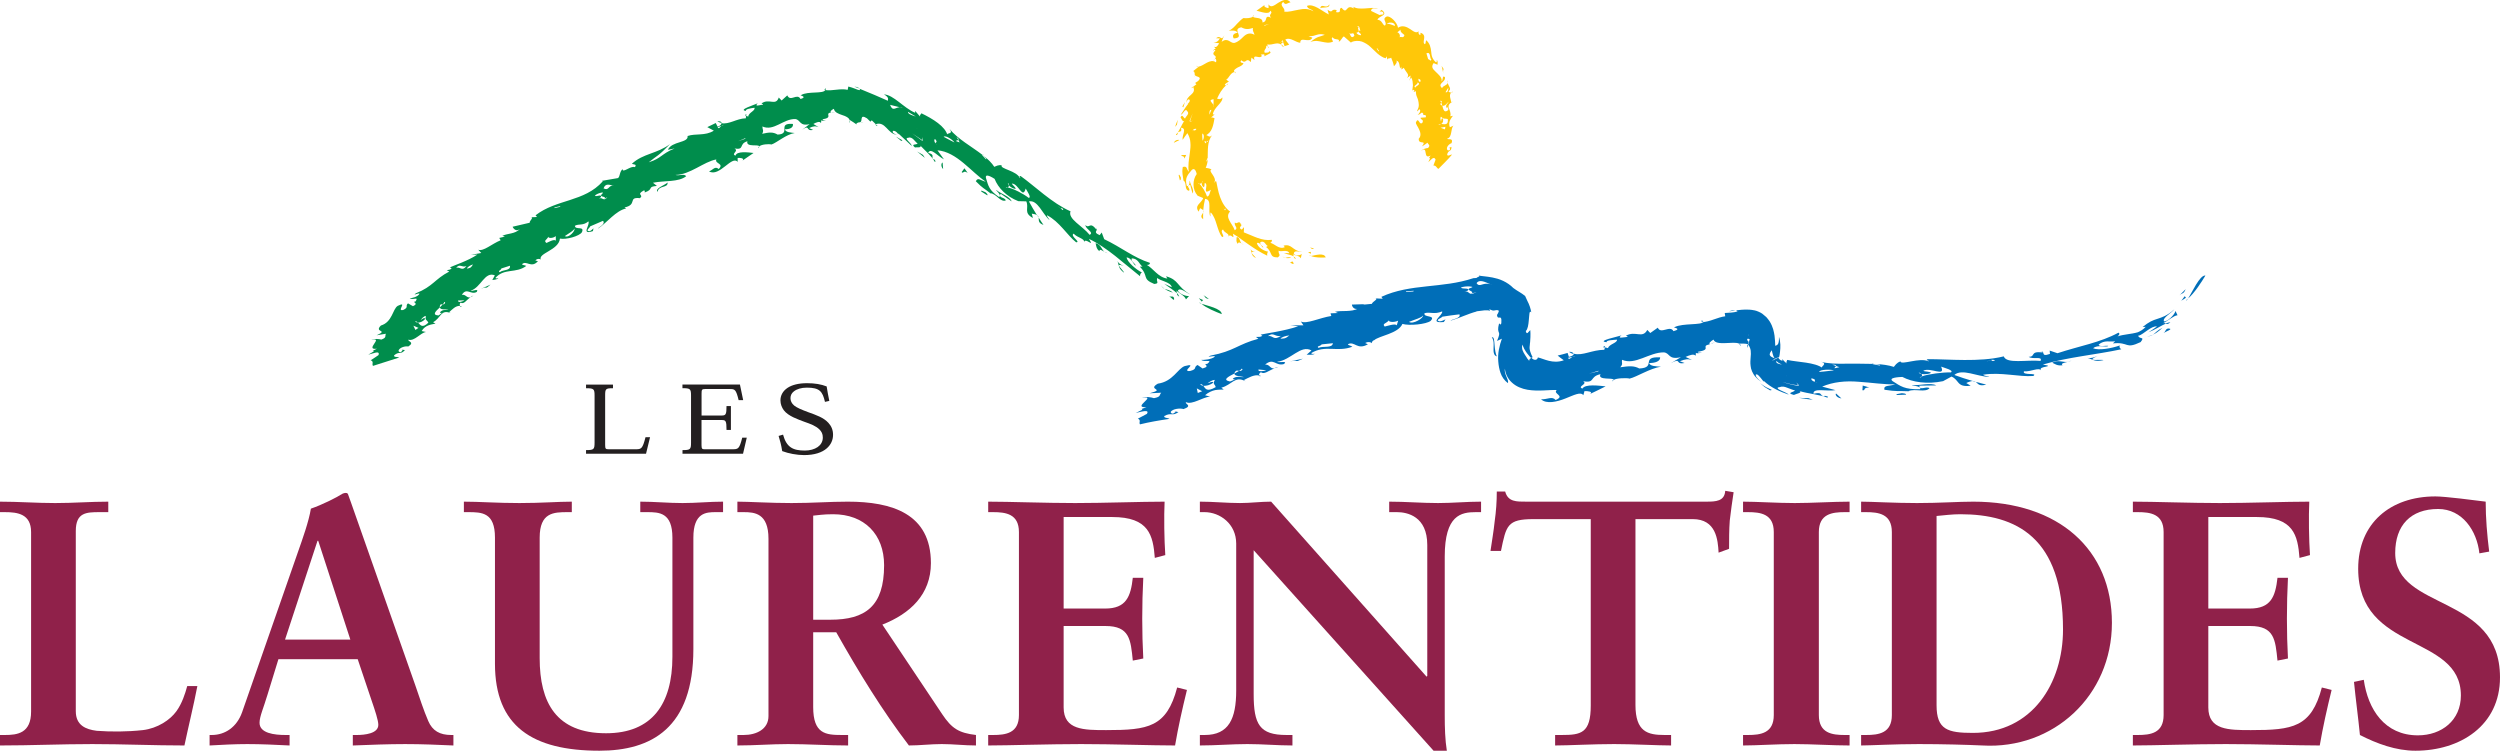
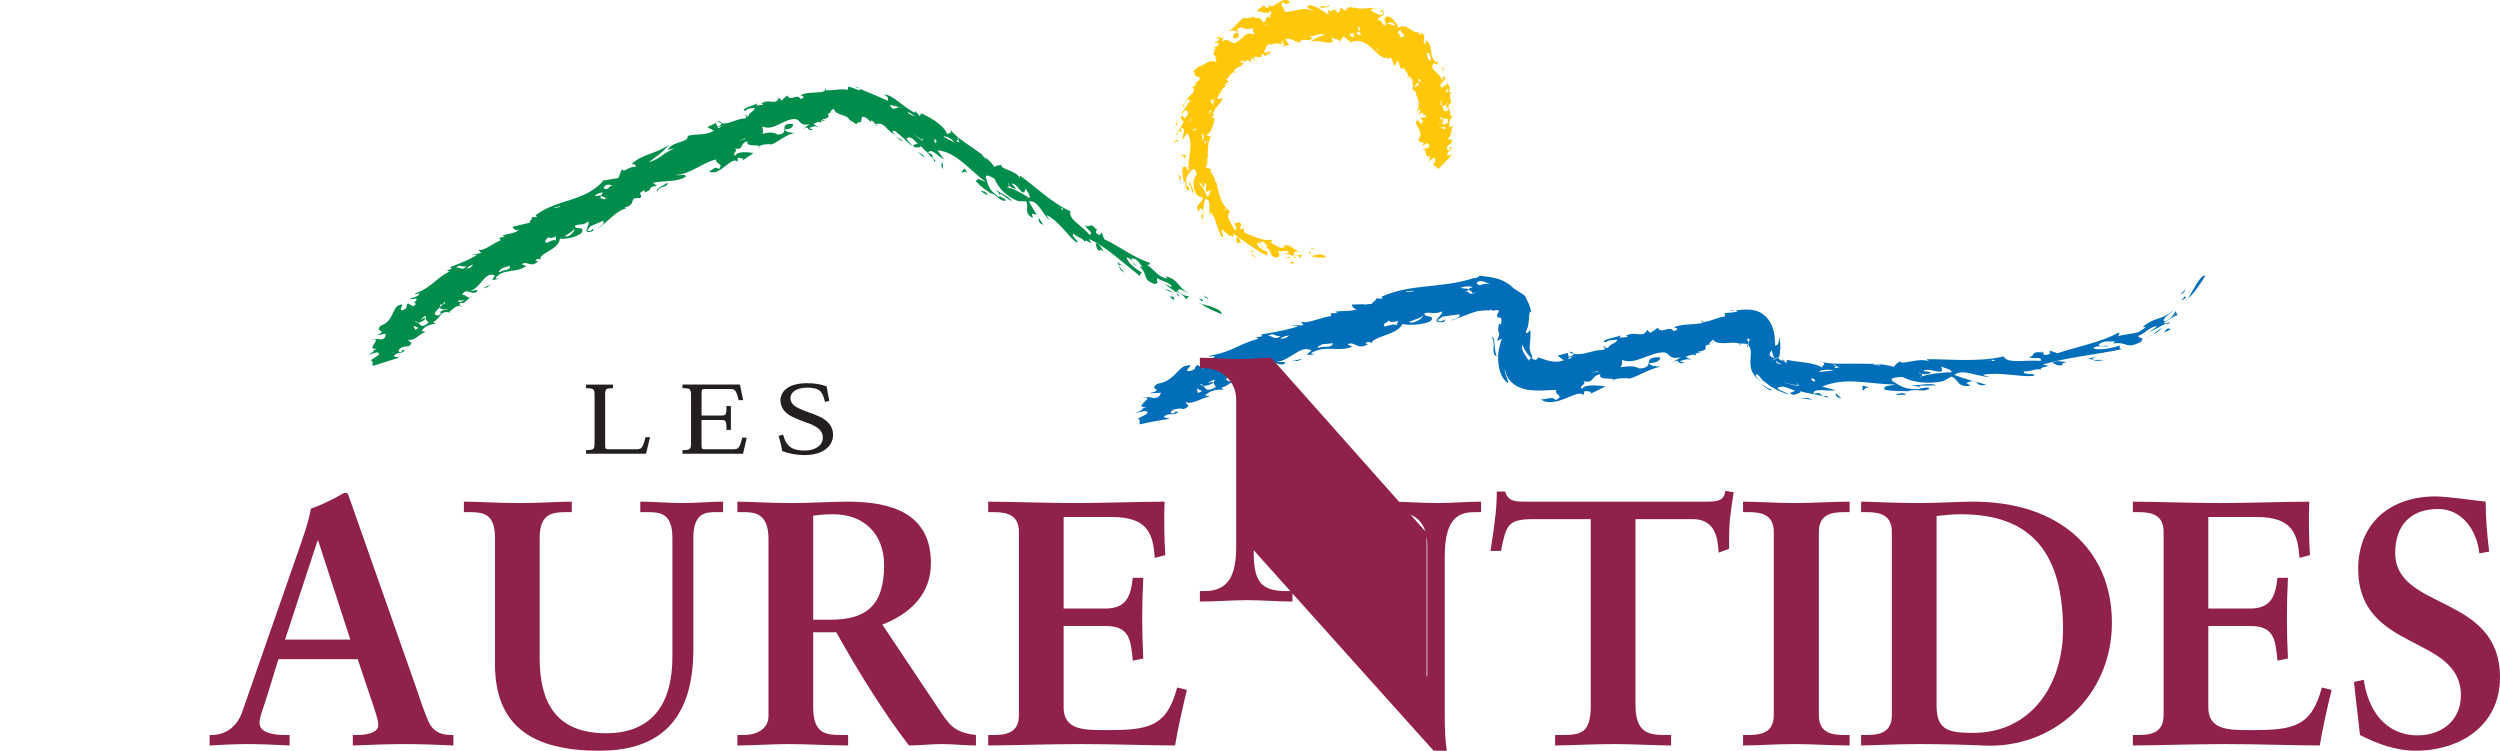
<svg xmlns="http://www.w3.org/2000/svg" id="Layer_2" viewBox="0 0 500.99 150.44">
  <defs>
    <style>
      .cls-1 {
        fill: #008d4c;
      }

      .cls-2 {
        fill: #231f20;
      }

      .cls-3 {
        fill: #90214a;
      }

      .cls-4 {
        fill: #ffc709;
      }

      .cls-5 {
        fill: #006eb8;
      }
    </style>
  </defs>
  <g id="Layer_1-2" data-name="Layer_1">
    <g>
      <g>
        <path class="cls-1" d="M240.46,60.64c.07.08.2.15.3.23-.34-.11-.48-.18-.3-.23Z" />
        <path class="cls-1" d="M244.83,62.95c-1.19-.45-3.07-1.22-4.08-2.08,1.08.38,4.09.96,4.08,2.08Z" />
        <path class="cls-1" d="M240.96,58.99l1.29.91c-.94-.1-.6-.49-1.29-.91Z" />
        <path class="cls-1" d="M241.08,60.12l-.24.32c-.21-.23-.41-.45-.61-.69.28.13.56.25.84.37Z" />
        <path class="cls-1" d="M170.25,24.05c.1.19.14.39.04.61l-.04-.61Z" />
        <path class="cls-1" d="M167.36,22.51c-.31,0-.53,0-.72.03.2-.08.39-.07.72-.03Z" />
        <path class="cls-1" d="M173,24.63c-.19-.05-.38-.1-.56-.13.18,0,.39.03.56.13Z" />
        <path class="cls-1" d="M208.14,43.6c.35.57.7,1.09.97,1.47-1.15-.39-.89-.98-.97-1.47Z" />
        <path class="cls-1" d="M149.56,22.87l-.02.35c-.22-.06-.35-.15.02-.35Z" />
        <path class="cls-1" d="M165.43,17.62c.05.17.04.31,0,.42-.07-.01-.15-.01-.22-.02l.23-.39Z" />
        <path class="cls-1" d="M175.46,24.92s.03-.01.04-.02l.38.37c-.27-.05-.4-.17-.43-.35Z" />
        <path class="cls-1" d="M144.62,24.65c-.28-.06-.58-.16-.88-.34.52-.08.86.09.88.34Z" />
        <path class="cls-1" d="M166.55,22.56s0,0,0-.01c.02,0,.07,0,.1,0-.03.01-.06,0-.09.02Z" />
        <path class="cls-1" d="M172.24,17.74c-.34-.12-.6-.23-1-.36.49,0,.8.18,1,.36Z" />
        <path class="cls-1" d="M208.14,43.6c-.1-.16-.2-.32-.3-.48.2.14.27.3.3.48Z" />
        <path class="cls-1" d="M236.32,59.44c-.46-.22-.47-.48-.46-.72.2.22.37.45.46.72Z" />
        <path class="cls-1" d="M74.71,70.3l-.19.09c.07-.06.13-.08.19-.09Z" />
        <path class="cls-1" d="M92.17,61.32c.11.01.24.03.35.09-.11.15-.26.08-.35-.09Z" />
        <path class="cls-1" d="M104.17,45.89c-.9,1.02-2.51.86-3.5,1.37l.52.15-1.14.27.28.47c-1.75.69-3.48,2.32-4.5,1.89l.62.66-2.06.36,1.28-.04c-1.84,1.25-5.1,2.32-5.51,2.56l.34.19c-.23.33-.59.28-.97.37l.5.28c-2.96,1.54-3.2,2.95-6.68,4.35-.82.61.57-.14.72.09-.29.61-1.6.94-1.95.89.64.52,1.88-.46,1.15.67-.92.09.85.33-.51.94l-1-.57c-.63.56.24.75-.94,1.32-1.51.37,1.03-1.88-1.13-.81-1.01.65-1.06,3.24-3.35,3.93-1.5,1.44,1.68.82-.87,1.96l1.87-.31c-.26.47.23.76-.92,1.17-.52-.14-1.41-.21-2.01.06,2.66-.62-1.48,2.1,1.13,1.77l-.83.41c.12-.02.19.05.17.14l-1.09.65c.84-.18,2.44-.96,2.06.08-.51.34-.98.68-1.57,1.04.73.24.17.78.47,1.12l5.24-1.67c-.34-.19-1.09,0-1.02-.43,1.06-.93,1.28-.04,2.18-1.07l-.71-.1c.17.09.36.05.14.24-.26.47-.59.28-.73.04.12-.71,1.44-1.03,1.96-.89,1.42-.89-.2-1.04.04-1.37,1.21.38,2.41-1.4,3.52-1.54l-.87-.19c.74-1.26,2.02-1.31,2.77-1.49l-.49-.28c1.58-.8,1.51-2.67,3.55-1.82l-.32-.19c.55-.49,1.32-1.36,2.18-1.25-.09-.19-.11-.47.11-.67.68.39,1.07-.42,1.94-1.06-.7.2-.94-.67-1.69-.49.98-1.6,1.8.1,2.99-.59.5-.8-.89-.06-1.22-.25,2.09-.64,2.81-3.93,4.85-3.07l-.52.94c.92-.09,1.32-.32,1.15-.41-.21.18-.37.09-.54,0,1.79-2.05,4.12-.85,6.2-2.42-.33-.19-.7-.11-.85-.34.87-.88,1.84.91,3.19-.61l-.52-.15c.45-.51,1.13-.26,1.11-.12-.68-1.33,3.59-1.91,3.82-4.26,1.22.26,3.89-.48,4.4-1.27.61-1.35-1.39-.36-1.4-1.3.81-.45,1.63.04,2.7-.88.41.72-1.59,2.78.91,1.95l.11-.56c-.21.18-.45.5-.83.59-.89-.07.13-.7.17-.98l2.57-1.11c.6.68-.96,1.29-1.01,1.57,1.84-1.22,3.57-3.61,5.65-4.05l-.33-.2c2.66-.56.59-2.14,3.09-1.86.86-.71-.79-.64.65-1.48.41-.22.32.2.3.34,1.95-.67.41-1.16,2.45-1.31l-.79-.64c2.29-.47,5.12-.08,6.66-1.31-.43-.59-1.47,0-2.14-.26,2.92-.03,5.7-2.68,8.18-3.1-.38.87,1.65.78.48,1.92-.77-.67-1.15.2-1.94.47,2.08,1.23,4.6-3.32,5.73-1.89v-.8c.39-.06,1.47.04.98.52l2.21-1.52c-1.07-.12-3.38-.43-3.61.54-1.01-.37.77-.92-.21-1.43,2.12.33.78-.92,2.58-1.46-.33,1.29,2.25.53,2.38,1.03.47-.42,1.88-.51,2.49-.39,1-.33,2.92-2.03,4.62-2.29-.71-.08-1.81-.11-1.99-.75.92.03,1.76-.29,1.63-1.07-3.29-.23-.24,1.99-3.06,2.14-.95-.56-1.72-.47-3.1-.16.38-.71.04-.8.04-1.47,2.3,1.03,4.19-1.57,6.62-1.49,1.07.19.81,1.5,2.84,1.02l-1.49,1.13c1.66-1.14.62.36,2.19.03l-.79-.37c.88-.43,1.26-.43,1.9-.18l-1.06-.64c.47-.28,1.36-.67,1.53-.15.07-.26.06-.44.01-.59.15.12.41.14.98-.04-.37-.01-.6.11-.68-.15,2.3-.38.27-1.12,1.71-1.38-.27-.16.08-.52.57-.73.12.72.9.99,1.65,1.25.79.24,1.38.56,1.48.98v-.02c.51.33.96.58,1.47.97-.3-.22.16-.49.72-.49l-.09-.02c.63-.03-.2-1.77,1.4-.76l.75.74c-.14-.11.1-.26.22-.33l.78.76c1.99-.64,2.34,1.92,4.27,2.16-.53-.14-1.21-.6-.7-.84.4.02.81.4.96.73v-.19c.9.83,1.79,1.65,2.68,2.5,0-.57-1.73-1.58-.68-1.63.79-.32,1.34.8,1.87,1.16-.27.29-1.46.02-.53.78.22-.09,1.41.14,1.08-.37.87.95,2.27,2.08,2.86,3.23.39.04,0-.38-.13-.52l-.13.05c-.52-.56.42-.91-1.04-1.32.54-1.15,1.98.77,3.16,1.3l-1.3-1.8c3.88.3,6.83,4.42,9.69,6.29-1.06-.21-1.56-.98-2-.09,1.53,1.56,1.42,1.21,3.09,2.54l-.12-.14c1.2.17,1.93,1.81,3.02,1.46-.11-.72-1.59-.42-1.01-1.36l2.2,1.54c-.35-1.01-2.2-1.54-2.98-2.22-.65-.35,1.16.93.47,1.35-2.08-1.39-2.17-2.3-2.64-3.83-.22-1.05,1.34-.07,1.73.18.72,1.83,2.38,3.54,4.75,4.47l1.6.04c.61,1.31-.64,2.28,1.33,3.33l-.23-.87c.54.07.85.17,1.04.31-.56-.9-1.14-1.89-1.61-2.76,1.75-.38,2.7,2.51,4.12,3.73,0-.19-.51-.58-.5-.96,2.49,1.25,4.12,4.1,5.84,5.42,1.06.01-1.31-1.27-.49-1.73.78.87,2.24.94,2.09,1.75.16-1.19,2.24,1.3.96-.71,3.68,1.74,6.97,4.91,10.25,7.49-.01-.39.12-.63.38-.73-1.22-.66-2.82-1.98-3.09-3.02,1.06-.03,1.47,1.73,1.86,1.58-.26-.47-1.06-.92-.8-1.41,1.33.06,1.46,1.16,2.14,1.65l-.53.02c1.89,1.92.3,2.4,2.88,3.46,1.21-.1.26-.49.64-1.22.42.61,2.69.79,2.88,1.88l-1.51-.71c.93.74,1.9,1.27,2.51,1.88,0-.2.03-.39-.16-.56.71.65,1.81,1.13,2,1.83l.62-.69c-.67.12-2.19-.57-2.22-1.13.49-.63,1.76.56,2.46.82-2.8-1.64-2.19-2.89-4.86-3.64l.28.46c-1.82-.21-2.82-2.02-4.12-2.74.45.05.69-.19.59-.42-3.2-1.01-5.72-3.12-9.13-4.73l-.5-1.34-.41.53c-1.71-.72.16-1-.88-1.58.39.24.26.29.25.48-1.41-1.77-1.34-.11-2.24-.92.1.91,1.82,1.44.86,1.96-1.41-1.77-4.43-3.2-3.83-4.72-3.68-1.6-7.26-5.13-9.99-7.06-.54-.02.12.34-.15.43-.6-1.5-4.08-1.88-3.65-2.58-.66-.16-1.22.21-1.49.3-.5-.79-1.25-1.51-2.11-2.19l.55.62-.13.05-.78-.88.07-.02c-2.15-1.66-4.9-3.14-6.57-5.18.94,1.2-.82.67-.41,1.3-.39-1.78-2.98-3.35-5.22-4.43-.13.25-.4.35-.25.68l-1.01-1.16v.38c-2.34-1-4.29-3.58-6.25-3.69.96.57.85.83.78,1.28-1.75-.79-3.38-1.48-5.74-2.44.11.11.19.22.16.31-.34-.01-.68-.14-1.02-.3-.39-.15-.93-.33-1.32-.42l-.13.66c-1.49-.34-3.02.26-4.5.05-.38.8-3.45.18-4.82.99-.61.03,1.46.32-.12.8-.69-1.28-2.02.67-2.66-.73l-1.14,1.03-.57-.6c-.6,1.79-1.96.07-3.46,1.19.15.12.35.09.31.23-.6.07-1.86.51-1.07-.26-.88.38-3.99,1.35-2.33,1.52-.27-.36,1.09-.56,1.69-.63.19.63-1.22.97-1.25,1.77-.07-.05-.29-.08-.46-.12l-.02.46c-1.92.06-3.33,1.28-4.9.98.02.22-.19.49-.76.71l-.38-.74-1.69.82,1.31.71c-1.75,1.1-3.65.51-5.26,1.07.22,1.43-3.19,1-3.94,2.76l1.34-.26c-2.63,1.04-2.64,1.99-5.19,2.77,1.77-1.43,1.9-1.19,4.28-3.66-2.65,1.98-5.37,1.86-7.65,3.95.33.2,1.09.04.6.68-.85-.36-2.47,1.32-2.47.38-.68.68-.46,1.44-.91,1.81l-3.21.55.16.1c-3.72,4.17-9.25,3.53-13.48,6.81l.3.34-1.47.07c1.11-.12-.12.7,0,1.08l-3.42.8c.12.37.73,1.05,1.37.49ZM143.81,25.5l.76-.29c.13-.11.28-.19.48-.18l-.48.18c-.33.28-.46.72-.76.29ZM212.98,42.1l-1.03-.79c.26.1.89.83.78.3.13.15.52.4.25.49ZM145.28,30.86l.7.15.16-.69-.86.54ZM136.02,35.46l1.13-.22.03-.14-1.15.22-.02.14ZM122.83,37.17c.08,0,.15-.01.24,0-.07.01-.16.02-.24,0-.96.06-.8,1.1-1.88.58.38-1.14,1.28-.65,1.88-.58ZM142.63,27.3c-.26-.49-1.47-.01-1.99-.19-.45.35.45.46.77.66-.22.17-.42.21-.81.28.7.95.74-.8,2.03-.76ZM166.14,18.31l-.3.12,1.22.21-.92-.32ZM172.05,18.77c.25.41.77.68,1.33.95.58.24,1.2.46,1.67.73.47-.47-.3-1.55-1.66-1.86-1.43-.95-.82.76-1.34.18ZM131.4,33.96c.77-.15,2.28.49,3.28-.78l-1.14.22.21-.18-.48-.31c.88,1.03-1.26.79-1.87,1.04ZM182,23.19c.73.88,2.12,2.25,1.72,2.6.52-.79-.6-1.9-1.02-2.11-.27-.08-.42-.22-.7-.49ZM181.79,24.26c-.55-.16-.64.47-1.37-.39.38-.36.57-1.63-.98-1.95.67,1.3.56,1.74,1.7,2.81l.65-.47ZM180.93,21.66l-.62-.17c-.85.02-1.44.93-1.94-.48l1.94.48c.19,0,.4.04.62.17ZM192.04,28.05l-.36-.6c.5.35.49.5.36.6l.29.5c-1.32-.42-.56-.33-.29-.5ZM181.96,22.41l1.56.94c-.57-.17-1.66-.5-1.56-.94ZM191.26,28.55c-.66-.35-2.41-1.24-2.14-1.15.4-.34,1.88.67,2.14,1.15ZM223.28,49.67l-.81.29.93.62-.12-.9ZM213.02,44.35l-.52-.39-.41.13.93.26ZM201.98,37.58c.13-.09.2-.26.2-.44-.13-.15-.21-.31-.2-.47.14.09.21.28.2.47.32.39.96.71,1.35.72.01-.38-.64-.73-.76-1.07,1.35-.05,2.14,3.26,2.78.99.24.48,1.25,1.85.58,1.87-.98-.8-3.12-1.89-4.15-2.07-.11.07-.25.09-.44-.01.1-.03.26-.02.44.01ZM188.03,29.32c-.36-.28-.5-.44-.54-.55-.25-.35-.38-.71-.12-.92.68.72.02.63.12.92.15.21.33.41.54.55ZM187.61,30.23l-1.45-1.93.4.8-1.07-1.12c-.13.62.79,1.97,2.12,2.25ZM184.83,28.09v-.62s.14.71.14.71l-.14-.09v.14s-2.02-1.5-2.02-1.5l2.02,1.36ZM161.2,22.56c-.28,2.05,2.51.54,3.21,1.3-.08-.62.56-1.84-1.76-1.1,1.84-1.22,1.58.77,2.37-1.06-.95.36-2.25.27-2.44.27.37-.15.76-.28,1.14-.41-1-.91-1.61,1.09-2.51,1ZM149.34,27.82l-1.42.48,1.45-.62-.03.13ZM115.09,45.8c.31.33-1.08,2-1.9,1.51.83-.6,1.83-1.09,1.9-1.51ZM100.47,53.8l1.72-.55c.19,1.04-1.39.74-2.03,1.3-.49-.29.23-.33.31-.75ZM90.48,59.47l-.57.14,1,.56-.44-.7ZM93.08,60.18c-.22.19-1.37.61-1.28.04l1.28-.04ZM82.85,65.27l1.01.43-.61.42-.41-.85ZM83.17,64.38c.24-.02.42.1.59.27.46,0,1.06-.24,1.48-.78-.31-.33-.56.14-.94.23.21-.19.47-.66,1.03-.8-.16.99.24.75.51,1.36-1.26,1.21-1.62.44-2.08-.02-.26,0-.48-.09-.59-.27ZM88.74,60.99c.15-.18.28-.35.3-.49l.17.09c-.06.36-.26.4-.47.4-.17.2-.38.4-.6.61.12.58,1.31.33,1.73.45-.56.14-1.24-.1-1.71.56.17.1.14.24.54,0l-.82.61c-1.39-.1-.55-.86.26-1.62-.03-.12-.02-.28.08-.5.11-.16.32-.12.52-.11ZM82.11,64.23c-.17-.09-.12-.38-.48-.42l-.56.14c-.48.66.45.57,1.04.29ZM109.91,47.38c-.24.33.82.49,1.46-.07l.02.94c-.28-.47-1.7.39-1.89.44-.63-.53.09-.56.41-1.31ZM147.05,28.84c-.54-.05-2.18,1.42-2.91.61-.15,1.36,2,.06,2.91-.61ZM146.79,27.68c.21-.06.37-.13.51-.19.69-.07.97.72,1.8-.17-.35-.08-.65.37-.99.28-.16-.5-.27-.34-.81-.11-.15.02-.31.06-.51.19ZM127.02,37.54l-1.04-.32-1.03.62,2.07-.3ZM114.97,42.45c.3.34-.91,1.01-1.27.96.36.46,1.13-.05,1.81-.34.11,0,.26-.05.46-.17-.15.03-.3.09-.46.17-.31.01-.28-.34-.38-.52l.24-.32-.97.35.57-.12ZM94.8,52.99c-.5.8-.66.71-1.22.84.04-.28.66-.7,1.22-.84ZM120.77,38.74c-1.09.91,1,.46.33,1.14l.61-.4c-.75,1.1-1.05-.18-1.71.37l.44-.37c.12-.7-.93.07-1.23-.27.46-.51,1.99-.84,1.55-.48ZM93.48,53.32c-.92,1.17-1.28.04-2.06.37.7-.98,1.08,0,2.06-.37ZM111.1,41.71l.03-.14,1.14-.26-.03.14-1.14.26Z" />
        <path class="cls-1" d="M94.87,59.21c-.26.23-.46.33-.64.38.19-.14.4-.28.64-.38Z" />
        <path class="cls-1" d="M151.98,29.7c-.03-.15.04-.27.17-.38.02.09-.02.2-.17.38Z" />
        <path class="cls-1" d="M154.55,28.98s.06-.03.09-.04c.03,0,.07,0,.1.01l-.19.02Z" />
        <path class="cls-1" d="M235.26,59.72c.2.89-.56-.14-.97-.36.41.21.8-.15.97.36Z" />
        <path class="cls-1" d="M232.56,56.98c.14.32.42.62.82.9-.28-.12-.54-.34-.82-.9Z" />
        <path class="cls-1" d="M235.05,58.64c-.7-.2-1.26-.46-1.67-.75.43.19.91.13,1.67.75Z" />
        <path class="cls-1" d="M223.92,52.29c.27.67,1.34,1.03,1.34,1.03-2.28-.87,0,.96.01,1.34-1.22-.89-.95-1.37-1.35-2.37Z" />
        <path class="cls-1" d="M221.32,50.45c.21.12.42.23.61.28-.26-.03-.45-.14-.61-.28Z" />
        <path class="cls-1" d="M220.33,50.35c-.66-.52-.65-1.1-.77-1.62,1.04.23,1.17,1.23,1.75,1.73-.51-.3-.97-.65-.99-.11Z" />
        <path class="cls-1" d="M197.48,38.52c.13.15.52.39.38.63l-1.17-.74c-.38-.44.53,0,.79.11Z" />
        <path class="cls-1" d="M193.9,34.64c-.91-.63-.81.28-1.19-.16l.56-.76.64.92Z" />
        <path class="cls-1" d="M196.97,30.96l.22.25c-.1-.07-.19-.15-.29-.23l.07-.03Z" />
        <path class="cls-1" d="M188.9,32.6l.1,1.29c-.65-.71-.22-1.42-.1-1.29Z" />
        <polygon class="cls-1" points="184.96 31.04 185.34 31.64 183.78 30.36 184.96 31.04" />
        <polygon class="cls-1" points="180.86 28.13 180.6 28.24 179.53 27.37 180.86 28.13" />
        <path class="cls-1" d="M131.76,38.45c-.6-.69,1.55-1.38,2.02-1.88.11,1.19-1.75.48-2.02,1.88Z" />
        <path class="cls-1" d="M96.35,57.9l1.95-.87c-1.26,1.11-.4.23-1.95.87Z" />
      </g>
      <g>
        <path class="cls-5" d="M438.13,60.13c.11-.07.24-.21.35-.31-.24.38-.38.53-.35.31Z" />
        <path class="cls-5" d="M441.96,55.21c-.82,1.38-2.22,3.54-3.48,4.61.8-1.2,2.34-4.74,3.48-4.61Z" />
        <path class="cls-5" d="M436.6,59.31c.47-.43.93-.89,1.39-1.36-.42,1.08-.7.64-1.39,1.36Z" />
        <path class="cls-5" d="M437.81,59.35l.25.32-.94.6c.23-.31.47-.6.69-.91Z" />
        <path class="cls-5" d="M348.48,68.84c.22.11.37.26.35.51l-.35-.51Z" />
        <path class="cls-5" d="M343.73,68.64c-.4.09-.69.17-.94.24.27-.13.51-.18.94-.24Z" />
        <path class="cls-5" d="M349.56,67.91s.04.09.08.12c.02.01,0,0,.05.03.05.04.1.07.15.1.11.06.23.11.35.14-.11-.03-.22-.09-.33-.15-.05-.03-.1-.07-.15-.11-.05-.04-.03-.02-.05-.04-.04-.03-.07-.06-.1-.09Z" />
        <path class="cls-5" d="M395.93,76.53c.79.22,1.54.41,2.11.54-1.47.42-1.65-.2-2.11-.54Z" />
        <path class="cls-5" d="M321.67,69.32l-.13.36c-.27-.06-.43-.16.13-.36Z" />
        <path class="cls-5" d="M340.95,64.16c.07.16.09.3.06.41h-.04s.37-.1.37-.1c-.07,0-.14,0-.21-.01l.16-.22-.39.11.05-.18Z" />
        <path class="cls-5" d="M350.26,69.04s.02.03.04.04l-.17.64c-.07-.35-.03-.55.13-.68Z" />
        <path class="cls-5" d="M315.31,70.94c-.31-.09-.62-.22-.91-.44.59-.03.94.18.91.44Z" />
        <path class="cls-5" d="M342.66,68.93s0,0-.01,0c.03,0,.09-.02.13-.03-.05.02-.08.03-.12.04Z" />
        <path class="cls-5" d="M347.73,62.23c-.42.06-.8.11-1.24.17.46-.21.92-.24,1.24-.17Z" />
        <path class="cls-5" d="M395.93,76.53c-.22-.06-.44-.13-.67-.19.31-.01.5.07.67.19Z" />
        <path class="cls-5" d="M434.94,64.59c-.51.43-.76.37-1,.26.34-.14.67-.25,1-.26Z" />
        <path class="cls-5" d="M228.69,81.93l-.23.09c.09-.06.17-.08.23-.09Z" />
        <path class="cls-5" d="M252.28,75.2c.13.03.27.07.38.14-.18.14-.33.03-.38-.14Z" />
        <path class="cls-5" d="M272.26,61.78c-1.48.84-3.34.37-4.73.7l.57.25-1.47.06.16.53c-2.36.36-5.03,1.71-6.1,1.1l.51.77-2.6.02,1.55.18c-2.66.94-6.95,1.5-7.52,1.67l.34.24c-.39.29-.8.19-1.29.22l.49.37c-4.11,1.09-4.83,2.47-9.56,3.37-1.25.5.76-.07.86.19-.58.58-2.33.72-2.74.66.6.57,2.49-.23,1.19.81-1.16,0,.92.42-.93.92l-1-.7c-.91.48.05.8-1.52,1.21-1.9.15,1.82-1.75-1.06-.99-1.41.51-2.37,3.11-5.38,3.52-2.28,1.31,1.76,1.02-1.67,1.93.78-.05,1.57-.09,2.35-.11-.46.45.04.8-1.46,1.09-.58-.2-1.63-.35-2.42-.09,1.68-.24,1.09.28.51.84-.58.56-1.14,1.14.41,1.06-.35.12-.69.24-1.03.37.14-.02.21.06.17.16-.44.2-.87.41-1.3.63.88-.18,2.9-.85,2.24.18-.62.31-1.22.63-1.81.96.71.28.14.78.43,1.14,1.87-.46,3.85-.8,5.91-1.1-.33-.24-1.24-.16-1.03-.58,1.48-.79,1.46.14,2.83-.77l-.8-.2c.17.12.4.1.09.26-.45.44-.77.2-.86-.07.35-.7,2.01-.82,2.58-.6,1.99-.69.12-1.08.51-1.38,1.31.57,3.39-1.07,4.83-1.11l-1.02-.29c.34-.3.69-.53,1.04-.69.34-.16.66-.27.99-.34.65-.11,1.25-.08,1.71-.11l-.48-.37c2.11-.54,2.72-2.47,4.84-1.28l-.32-.25c.83-.41,2.05-1.16,3.04-.91-.04-.2.04-.49.37-.66.67.5,1.43-.26,2.69-.76-.91.08-.88-.83-1.85-.77,1.74-1.46,2.11.39,3.78-.11.88-.73-1.04-.21-1.37-.45,2.72-.3,4.76-3.5,6.88-2.27l-.96.85c1.13.07,1.69-.09,1.52-.21-.32.15-.47.02-.63-.1,2.87-1.75,5.21-.12,8.26-1.29-.32-.26-.79-.24-.89-.5,1.36-.71,1.84,1.27,4.01.01l-.55-.25c.73-.42,1.44-.03,1.36.1-.05-.24.05-.44.28-.61l.16-.05c1.02-.92,4.82-1.31,5.67-3.27,1.38.41,4.77.07,5.64-.6,1.2-1.24-1.52-.61-1.21-1.55,1.13-.32,1.93.32,3.54-.36.2.8-2.88,2.43.33,2.13l.33-.54c-.31.13-.71.4-1.19.41-1.02-.26.4-.67.56-.94,1.14-.18,2.28-.34,3.42-.47.4.81-1.63,1-1.78,1.28,1.66-.48,3.49-1.4,5.3-1.87h-.23c.7-.06,1.24-.17,1.71-.21.47-.04.87-.02,1.13.11-.03-.12-.09-.22-.15-.34.46.16.6.26.74.27.14.02.27-.02.42-.04.31-.06.65-.14.84.21l-.08-.18c.02.13-.06.43-.38.91.09.6.32.53.54.5.21-.02.42.03.34,1.07-.07.58-.36.2-.45.08-.32,1.23-.16,1.56-.05,1.83.12.29.14.49-.36,1.71.32-.17.64-.31.97-.45-.48,1.34-.88,2.97-.72,4.6.06.8.21,1.57.44,2.24.26.79.8,1.56,1.47,2.05.18-.34-.1-.81-.31-1.36-.24-.53-.38-1.16-.27-1.52.06.89.53,2,1.4,2.78.86.81,2.02,1.25,3.12,1.44,2.22.37,4.23-.01,5.87.06-.89.78,1.83,1.13-.23,2-.71-.84-1.63-.08-2.92-.15,1.07,1.01,3.22.51,4.88-.16,1.69-.66,3.07-1.42,3.59-.65l.24-.83c.5-.04,1.85.1,1.1.58,1.08-.5,2.12-1.02,3.13-1.53-1.28-.13-4.11-.52-4.65.45-1.17-.44,1.21-.9.12-1.48,2.55.44,1.19-.91,3.5-1.41-.66,1.32,2.65.6,2.66,1.15.16-.1.37-.17.63-.22.28-.06.6-.09.92-.11.64-.04,1.27-.02,1.65.06,1.36-.31,4.1-2.07,6.26-2.38-.88-.06-2.25-.08-2.36-.74,1.14.03,2.24-.33,2.2-1.13-4.04-.2-.62,2.06-4.18,2.23-1.08-.58-2.04-.5-3.82-.24.63-.71.23-.82.37-1.5,2.62,1.16,5.42-1.52,8.39-1.49,1.3.17.79,1.53,3.4.97l-2.02,1.2c2.25-1.22.73.35,2.75-.04l-.95-.35c1.17-.47,1.65-.49,2.43-.25l-1.27-.62c.62-.3,1.8-.73,1.96-.2.11-.26.12-.45.08-.61.17.11.5.13,1.26-.08-.47,0-.78.14-.86-.13,2.87-.47.64-1.09,2.13-1.44l.08-.02.05-.02c.05-.02.12-.04.2-.07-.38-.09.1-.55.69-.9.49,1.37,4.09.23,5.15.82l-.02-.02c.4-.01.77,0,1.12.01.33.03.66.08.75.18,0-.04-.04-.08-.06-.13-.02-.05.02-.13.03-.19.01-.06.04-.13.07-.2.05-.04-.02-.06-.06-.09-.05-.03-.04-.06-.13-.11.07.02.05.02.08.03,0-.04-.13-.11-.17-.18-.04-.07-.02-.14.02-.21.08-.13.22-.28.28-.43.06-.16.05-.27-.04-.4-.07-.1-.02-.07.01-.05.05.01.03.08.04.16-.07.19-.13.41-.22.72.02-.15.27-.06.4,0-.08.34-.18.72-.29,1.13.6.75.57,1.58.48,2.55-.03.5-.1,1.03,0,1.7.05.63.36,1.49,1.02,2.23l-.2-.23c.39.44.86.95,1.42,1.19-.53-.26-1.1-.95-1.28-1.3l.19.21c-.21-.35-.18-.52.18-.38.04.03.07.06.11.09l-.16-.18c.53.41,1.06,1.17,1.37,1.56l-.05-.23c1.54,1.45,3.33,2.19,5.01,2.77-.17-.25-.99-.56-1.58-.84-.59-.29-.95-.59-.22-.65.47-.21.98-.11,1.53.12.53.17,1.09.46,1.53.52-.13.39-1.9.48-.2.92.24-.17,1.85-.44,1.12-.78,1.66.52,4.07.71,5.56,1.31.46-.19-.28-.32-.52-.36l-.11.12c-1-.18-.18-.97-2.12-.53-.17-1.25,2.78-.41,4.41-.72-.89-.23-1.79-.47-2.68-.71,2.18-.94,4.73-1.19,7.3-.97,2.59.17,5.15.57,7.33.52-1.27.43-2.34.09-2.16,1.08,2.72.4,2.35.19,5.06.31l-.23-.04c1.38-.55,3.33.36,4.21-.57-.63-.52-1.97.59-2.04-.52l3.41-.05c-1.1-.61-3.41.05-4.71-.06-.93.09,1.88.09,1.47.82-3.18.08-3.92-.62-5.51-1.61-.97-.74,1.36-.82,1.94-.85,2.06,1.08,5.03,1.51,8.16.85l1.69-.92c1.59.66,1.02,2.22,3.84,1.83l-.88-.54c.6-.28,1-.38,1.3-.4-1.25-.37-2.58-.79-3.69-1.21,1.51-1.36,4.62.34,7,.39-.13-.15-.96-.13-1.23-.44,3.46-.59,7.29.49,10.05.25,1.06-.72-2.31-.03-1.87-.93,1.46.11,2.93-.86,3.45-.18-.41-.49.4-.65.94-.75.54-.14.83-.17-.6-.43,4.88-1.47,10.57-1.96,15.72-3.06-.35-.23-.44-.49-.3-.77-1.66.59-4.22,1.05-5.35.57.92-.85,2.8-.07,3.02-.49-.64-.08-1.74.27-1.92-.25,1.23-1.02,2.28-.45,3.32-.68l-.45.44c3.34-.34,2.36,1.25,5.55-.26.07-.08.13-.15.1-.18l.05-.02c.47-.69.03-.54-.35-.71h.02c-.14-.08-.26-.19-.34-.37.06,0,.12,0,.19-.02l-.05.02c.97-.28,2.58-2.06,3.66-1.85-.56.41-1.14.81-1.73,1.17,1.39-.53,2.54-1.34,3.53-1.76-.2-.07-.38-.17-.67-.03,1.1-.49,2.17-1.56,2.98-1.63l-.4-.86c-.17.79-1.73,2.26-2.32,2.07-.32-.71,1.54-1.67,2.1-2.41-1.48,1.34-2.54,1.63-3.43,1.93-.92.28-1.66.58-2.94,1.63l.62-.04c-.47.53-1.07.88-1.7,1.14l.12-.05c-1.39.4-2.88.41-4.06.83.44-.34.44-.68.16-.74-3.67,1.99-7.72,2.63-12.2,4.11l-1.57-.53.06.67c-2.13.76-.66-.8-2.06-.47.54-.1.46.03.61.17-2.69-.3-1.31.87-2.81.88.83.61,2.85-.22,2.37.82-2.73-.27-6.81.66-7.37-.91-4.83,1.21-11.06.54-15.24.56-.56.3.36.2.16.44-1.69-.86-5.56.84-5.61.01-.8.25-1.12.87-1.33,1.1-1.08-.36-2.37-.52-3.74-.59l1.01.2-.11.12-1.43-.28.06-.05c-.86-.03-1.74-.04-2.61-.04-.44,0-.89,0-1.34,0-.5,0-.99,0-1.47,0-1.87.03-3.55,0-5.03-.4,1.71.46-.38,1.02.43,1.31-1.55-1.23-5.09-1.2-7.13-1.67-.07.27-.28.43-.11.72-.34-.31-.69-.59-.85-.89l-.02.35-.36-.13-.22-.18-.11-.09s-.02-.07-.03-.1c-.02-.06-.04-.11-.07-.15l-1.26.65c.09-.1.18-.17.27-.22.02,0,.18-.12.27-.17.11-.06.21-.12.32-.16.11-.04.2-.06.41-.16.13-.05.06-.03.09-.04h.02s.03-.04.05-.11c.05-.16.11-.58.15-.97.1-.85.14-1.92-.21-2.96.02.91-.09,1.25-.22,1.46-.14.2-.31.25-.53.33-.02-.6-.04-1.26-.14-2.03-.13-.79-.28-1.74-.99-2.89-.2-.29-.42-.57-.66-.84-.26-.24-.53-.47-.82-.69-.35-.25-1.14-.59-1.5-.65-.19-.04-.38-.07-.57-.1-.2-.03-.39-.05-.5-.05-1.18-.06-1.9.06-2.73.14.18.04.32.1.34.2-.79.3-1.76.25-2.55.33l.1.66c-.74.08-1.5.36-2.29.63-.39.14-.79.27-1.2.37-.38.09-.85.19-1.12.14,0,.02,0,.03-.02.05l.36-.1c-.59.75-4.14.24-5.86,1.07-.75.05,1.74.29-.24.82-.69-1.3-2.54.72-3.14-.7l-1.51,1.07-.6-.62c-.98,1.83-2.35.08-4.28,1.16.16.12.4.11.32.24-.72.06-2.27.43-1.2-.31-.54.17-1.79.46-2.59.7-.37.12-.8.27-.94.4-.14.12,0,.22.56.27-.2-.4,1.33-.45,2.06-.51.05.33-.35.56-.79.8-.44.24-.88.49-1.03.9-.08-.05-.37-.09-.58-.14l-.15.47c-2.5.03-4.34,1.25-6.08.79-.02.22-.32.49-1.01.63l-.26-.79c-.68.2-1.34.38-1.99.53.39.33.8.63,1.23.94-2.21.81-4.03-.32-5.19-.57-.17.7-.85.5-1.13.25-.13-.13-.14-.24-.16-.22-.01.02-.03.04-.05.07l-.03.04s.03-.03.02-.02c-.05.05-.14.12-.27.18-.08.14-.12.23-.14.4-.07-.13-.09-.16-.22-.3-.03-.04-.06-.08-.1-.11-.05-.06-.14-.22-.2-.32-.12-.18-.23-.34-.33-.51-.4-.65-.69-1.13-.51-2.03.29.74.43.97.74,1.46.16.24.36.48.73.92.05.06.1.12.15.19.03.01.06.02.09.03.06,0,.11.05.17.02l.07-.04s-.13.11-.12.1l-.04.04-.03.03.03-.03s-.02.02,0,0c.02-.02.03-.03.05-.04.02-.02.11-.09.15-.12l.08-.05s0,0,0,0c-.02-.05-.03-.04-.08-.13l-.15-.31-.1-.24c-.26-.63-.31-1.07-.28-1.38,0-.16.03-.3.05-.48v-.14s.02-.07.02-.07v-.04s0-.02,0-.02h0s0-.01,0-.01c-.09,0,.2,0-.2,0h.03s.05,0,.05,0c.19,0,.11,0,.13,0h0s0-.02,0-.02v-.03s.02-.15.02-.15c.04-.51.11-1.37.04-2.38-.36.23-.7,1.13-.91.17.4-.33.53-1.25.61-2.2.02-.25.04-.49.06-.69.02-.24.03-.44.06-.6.05-.36.15-.52.37-.25-.1-.66-.38-1.56-.78-2.29l-.45-.99c-.84-.69-1.43-.9-2.37-1.6-.56-.58-1.3-1.08-2.04-1.43-.76-.36-1.46-.54-2.11-.67-1.25-.24-2.19-.27-2.76-.39.03.05.07.1.12.15-.33.15-.55.25-.61.33l-.6.04c-3.21,1.06-6.26,1.3-9.36,1.64-3.09.33-6.17.75-9.08,2.1l.26.38-1.8-.09c1.39,0-.37.7-.34,1.11l-1.84.18.38-.11-2.56.08c0,.4.47,1.19,1.45.76ZM314.22,71.71l.91-.21c.17-.1.35-.16.58-.14l-.58.14c-.43.25-.67.67-.91.21ZM399.68,72.31l-1.62.05c.33-.09,1.51.07,1-.27.24.03.82-.03.62.21ZM314.51,77.3l.83.23.41-.69-1.23.46ZM301.23,74.61c.16.53.4,1.1.75,1.61l.19.04c-.34-.51-.62-1.06-.78-1.6l-.16-.05ZM298.63,56.95c.14.04.27.06.45.14-.16-.04-.31-.09-.45-.14-.88-.22-1.35,0-1.73.1-.36.11-.71.16-1-.31.59-.86,1.77-.18,2.73.2ZM312.47,73.32c-.15-.52-1.58-.33-2.03-.66-.55.19.29.58.57.85-.29.11-.5.09-.92.04.4,1.11,1.01-.52,2.37-.23ZM341.72,64.75l-.29.17c.42,0,.89-.03,1.35-.05l-1.06-.12ZM348.01,63.23c.5.26,1.2.22,2.24.25.14,0,.24,0,.41.03l.52.09c.29.03,1.02.36,1.2.55.53.39.97.96,1.16,1.44.2.05.33-.04.38-.27.07-.22,0-.61-.26-1.1-.11-.25-.31-.48-.54-.72-.12-.12-.22-.23-.39-.37-.24-.16-.51-.3-.8-.42-.33-.14-.48-.16-.69-.21-.2-.04-.43-.08-.63-.1-.3-.01-.65-.01-.94.02-.32-.03-.58-.03-.77-.01-.18.02-.31.06-.4.11-.18.09-.22.22-.21.35.02.25.17.48-.27.36ZM303.09,69.69c-.06.36-.34.85-.41,1.49-.06.64.1,1.38.81,2.04-.11-.46-.2-.9-.27-1.32l.17.25c.1-.17.22-.33.33-.48-.54.42-.75.04-.78-.5-.04-.55.15-1.17.14-1.47ZM355.82,73.04c.06.1.12.22.19.34.09.11.21.22.32.34.21.25.5.48.76.69.51.45.98.76.82,1,.23-.9-1.24-1.69-1.53-1.92-.13-.03-.23-.07-.33-.14-.08-.08-.15-.18-.24-.31ZM355.48,74.07c-.49-.23-.82.41-1.27-.7.19-.06.38-.25.51-.47l-.12-.14c.14-.22.28-.33.36-.49.07-.11.05-.31-.16-.68-.44.74-.76,1.09-.69,1.66l.07.07c.03.14.09.3.18.5.08.2.2.42.42.63.25-.12.49-.25.72-.38ZM355.47,72c.09-.06.2-.12.28-.15l-.03.02-.09-.07c-.23-.09-.63-.23-.84-.45-.22-.22-.24-.54.27-1.16.15.73.35,1.39.57,1.61.05.01.1.03.12.05.01,0,.03-.01.03-.01-.05.02-.2.1-.31.17ZM367.95,73.35l-.78-.27c.75-.02.85.12.78.27l.66.23c-1.65.45-.81.07-.66-.23ZM355.99,72.36c.15.11.29.23.45.36l.65.34c-.23-.05-.62-.11-.86-.23-.21-.14-.38-.28-.25-.47ZM367.51,74.22c-.92.13-3.3.37-2.96.29.18-.49,2.35-.51,2.96-.29ZM415.47,70.49l-.49.81,1.37-.31-.88-.51ZM401.43,73.99l-.81.04-.31.37,1.12-.41ZM385.15,75.41c.07-.15.02-.33-.1-.47-.24-.05-.44-.13-.55-.26.21-.01.41.11.55.26.61.13,1.51.01,1.92-.21-.26-.32-1.19-.22-1.56-.42,1.35-.83,4.57,1.37,3.58-.84.6.24,2.63.73,1.96,1.16-1.59-.05-4.58.33-5.79.79-.06.12-.2.22-.47.25.08-.08.26-.17.47-.25ZM364.69,76.71c-.58-.04-.83-.1-.95-.17-.5-.16-.87-.42-.72-.73,1.18.27.43.53.72.73.31.09.63.16.95.17ZM364.87,77.69c-.97-.27-1.94-.56-2.88-.9.32.18.64.34.96.5-.64-.13-1.28-.31-1.9-.47.2.62,2.18,1.4,3.83.87ZM360.33,77.21l-.35-.57.56.6-.21-.03.08.13c-1.08-.17-2.16-.44-3.21-.79,1.03.3,2.08.54,3.13.66ZM335.8,69.18c-.61,2.11,3.05.49,3.86,1.23-.03-.63.89-1.89-2.08-1.06,2.42-1.3,1.9.73,3.07-1.16-1.22.4-2.83.35-3.07.36l1.45-.46c-1.14-.9-2.11,1.16-3.23,1.09ZM320.27,74.43l-1.83.45,1.9-.59-.06.14ZM285.13,63.26c.25.38-1.96,1.84-2.77,1.24,1.19-.49,2.55-.83,2.77-1.24ZM264.86,69.01l2.25-.23c-.15,1.07-1.93.49-2.89.93-.48-.38.4-.29.64-.7ZM250.91,73.06l-.73.05,1,.73-.27-.78ZM253.77,74.2c-.33.16-1.84.39-1.55-.16l1.55.16ZM239.83,77.83l1.08.57-.88.35-.2-.92ZM240.52,76.96c.3,0,.48.16.62.35.56.06,1.37-.14,2.02-.63-.26-.39-.7.08-1.18.13.31-.16.75-.64,1.47-.68-.5.97.05.8.17,1.45-.91.52-1.42.61-1.78.47-.34-.14-.49-.48-.7-.74-.32-.04-.55-.16-.62-.35ZM248.31,74.32c.25-.16.46-.31.53-.45l.17.12c-.2.36-.46.37-.7.33-.27.17-.6.35-.93.53-.06.6,1.45.54,1.91.73-.71.05-1.45-.3-2.24.29.16.12.09.26.64.09l-1.19.49c-1.63-.32-.36-.96.87-1.6,0-.13.07-.28.27-.5.19-.14.42-.07.66-.03ZM239.29,76.67c-.17-.12-.02-.4-.43-.5l-.71.06c-.79.6.34.65,1.14.44ZM278.4,64.15c-.39.3.83.59,1.78.11l-.28.96c-.19-.52-2.17.2-2.41.22-.59-.61.29-.56.9-1.29ZM317.25,75.39c-.63-.07-3.05,1.28-3.68.32-.61,1.36,2.43.35,3.68-.32ZM317.2,74.2c.26-.05.47-.11.65-.17.84-.04,1.02.78,2.23-.11-.41-.09-.87.36-1.27.26-.1-.52-.26-.36-.95-.15-.18,0-.39.04-.65.17ZM302.46,63.03c.26-.37.51-.76.64-1.4l-.1-.34-.06-.2-.11-.16c-.36-.53-.81-1.07-1.41-1.49.52.54.83,1.15,1.04,1.71l.13.28c.1.72-.03,1.15-.13,1.6ZM286.2,59.87c.23.39-1.48.86-1.9.75.27.53,1.39.13,2.32-.04.13.02.33,0,.62-.08-.19,0-.39.04-.62.08-.38-.04-.21-.39-.26-.59l.42-.28-1.32.18.74-.03ZM258.38,67.22c-.88.72-1.05.6-1.77.65.15-.28,1.04-.6,1.77-.65ZM294.91,57.62c-1.78.53.99.75-.16,1.19l.75-.15h.23s.13-.03.13-.03c-.05.03-.09.05-.13.07h-.22c-1.25.64-1.06-.58-2.07-.24l.71-.23c.49-.64-1.17-.21-1.38-.61.82-.38,2.85-.21,2.14,0ZM256.68,67.32c-1.52,1.03-1.55-.17-2.59.03,1.19-.88,1.29.19,2.59-.03ZM281.73,58.51l.08-.14,1.5-.1-.08.14-1.5.1Z" />
        <path class="cls-5" d="M256.24,73.5c-.39.19-.66.26-.9.28.28-.11.58-.21.9-.28Z" />
        <path class="cls-5" d="M323.09,76.44c0-.15.1-.27.26-.37,0,.09-.06.2-.26.37Z" />
        <path class="cls-5" d="M326.42,75.83s.09-.02.13-.03c.03,0,.08.01.12.02l-.25.02Z" />
        <path class="cls-5" d="M434.58,65.83c1.05.08-.52.57-1.02.91.51-.35.38-.91,1.02-.91Z" />
        <path class="cls-5" d="M429.97,67.44c.41.01.92-.11,1.48-.37-.32.22-.73.37-1.48.37Z" />
        <path class="cls-5" d="M433.35,65.67c-.65.66-1.31,1.12-1.9,1.4.5-.35.78-.83,1.9-1.4Z" />
        <path class="cls-5" d="M418.28,71.71c.82.23,2.1-.39,2.1-.39-2.81,1.25.82.62,1.17.85-1.87.4-2.05-.13-3.27-.46Z" />
        <path class="cls-5" d="M414.33,72.52c.29-.08.58-.16.8-.29-.27.18-.53.25-.8.29Z" />
        <path class="cls-5" d="M413.33,73.2c-1.05.15-1.53-.26-2.07-.52,1.15-.63,2.12-.05,3.08-.16-.73.19-1.45.31-1,.68Z" />
        <path class="cls-5" d="M381.13,78.79c.24.05.82.02.85.3l-1.76.07c-.71-.14.56-.3.91-.37Z" />
        <path class="cls-5" d="M374.6,77.65c-1.4,0-.66.69-1.38.55l.06-.94,1.32.39Z" />
        <path class="cls-5" d="M375.24,72.88l.41.08c-.15,0-.31-.01-.47-.02l.05-.06Z" />
        <path class="cls-5" d="M367.97,78.88l1.05.97c-1.21-.18-1.28-1.01-1.05-.97Z" />
        <path class="cls-5" d="M362.4,79.79l.89.32c-.93-.1-1.87-.22-2.82-.39.66.05,1.29.05,1.93.07Z" />
        <path class="cls-5" d="M355.09,78.15c-.12.03-.25.05-.37.08-.36-.21-.7-.42-1.05-.64-.35-.28-.69-.56-1.02-.85.4.28.81.59,1.21.82.4.2.81.4,1.22.59Z" />
        <path class="cls-5" d="M298.95,67.59c.46-.11.48.6.55,1.5.06.87.22,1.92.46,2.33-.62-.16-.69-.87-.66-1.61,0-.38.04-.75.01-1.13-.03-.4-.12-.76-.36-1.09Z" />
        <path class="cls-5" d="M258.47,72.43l2.63-.55c-1.9.91-.56.16-2.63.55Z" />
      </g>
      <g>
-         <path class="cls-3" d="M15.19,142.53c0,2.8,1.96,3.64,4.2,3.92,2.87.21,6.02.21,9.24-.14,2.94-.35,5.46-2.03,6.72-3.78,1.12-1.54,1.75-3.5,2.17-5.04h2.03c-.77,3.99-1.75,7.91-2.59,11.9-6.16,0-12.32-.28-18.48-.28s-12.32.28-18.48.28v-2.1h.98c2.52,0,5.25-.35,5.25-4.69v-35.98c0-3.64-2.73-3.99-5.25-3.99h-.98v-2.1c3.71,0,7.35.28,11.06.28s7.07-.28,10.64-.28v2.1h-1.75c-2.66,0-4.76.07-4.76,3.78v36.12Z" />
        <path class="cls-3" d="M53.55,139.38c-.7,2.38-1.54,4.2-1.54,5.46,0,2.1,2.94,2.45,5.25,2.45h.77v2.1c-2.8-.14-5.67-.28-8.47-.28-2.52,0-5.04.14-7.56.28v-2.1h.42c2.73,0,5.04-1.61,6.09-4.55l11.2-32.13c.91-2.59,2.17-6.09,2.59-8.68,2.24-.77,5.04-2.17,6.37-3.01.21-.07.35-.14.56-.14s.35,0,.49.21c.21.56.42,1.19.63,1.75l12.88,36.61c.84,2.45,1.68,5.04,2.59,7.14.84,1.96,2.31,2.8,4.62,2.8h.42v2.1c-3.15-.14-6.3-.28-9.66-.28s-6.93.14-10.5.28v-2.1h.77c1.61,0,4.34-.28,4.34-2.03,0-.91-.63-2.8-1.4-5.04l-2.73-8.12h-15.89l-2.24,7.28ZM63.77,108.37h-.14l-6.51,19.81h13.09l-6.44-19.81Z" />
        <path class="cls-3" d="M99.19,107.74c0-5.04-2.59-5.11-5.39-5.11h-.84v-2.1c3.01,0,6.72.28,11.13.28s7.7-.28,10.5-.28v2.1h-.84c-2.8,0-5.6.07-5.6,5.11v24.15c0,8.89,3.29,15.05,13.3,15.05,9.24,0,13.3-5.88,13.3-15.33v-23.87c0-5.04-2.66-5.11-5.04-5.11h-1.4v-2.1c2.8,0,5.67.28,8.47.28s5.39-.28,8.12-.28v2.1h-1.47c-1.89,0-4.48.07-4.48,5.11v22.33c0,15.82-8.4,20.37-18.83,20.37-13.44,0-20.93-4.9-20.93-17.43v-25.27Z" />
        <path class="cls-3" d="M154,107.95c0-5.11-2.8-5.32-4.97-5.32h-1.26v-2.1c2.24,0,6.58.28,10.85.28s7.56-.28,11.27-.28c8.82,0,16.66,2.38,16.66,12.32,0,6.3-4.2,10.15-9.73,12.32l11.97,17.92c1.96,2.94,3.36,3.78,6.79,4.2v2.1c-2.31,0-4.55-.28-6.86-.28-2.17,0-4.41.28-6.58.28-5.39-7.07-10.01-14.63-14.56-22.68h-4.62v14.98c0,5.39,2.52,5.6,5.74,5.6h1.26v2.1c-3.99,0-8.05-.28-12.04-.28-3.36,0-6.65.28-10.15.28v-2.1h1.26c2.59,0,4.97-1.19,4.97-3.78v-35.56ZM162.96,124.19h3.43c7,0,10.78-2.66,10.78-10.92,0-6.23-3.99-10.22-10.22-10.22-2.1,0-3.01.21-3.99.28v20.86Z" />
        <path class="cls-3" d="M198.03,147.29h.98c2.52,0,5.18-.35,5.18-3.99v-36.68c0-3.64-2.66-3.99-5.18-3.99h-.98v-2.1c4.27,0,11.55.28,17.43.28s13.16-.28,17.92-.28c-.14,3.01-.07,7.63.14,10.71l-2.1.56c-.35-4.55-1.19-8.19-8.54-8.19h-9.73v18.34h8.33c4.2,0,5.11-2.38,5.53-6.16h2.1c-.14,2.73-.21,5.46-.21,8.19s.07,5.32.21,7.98l-2.1.42c-.42-4.2-.63-6.93-5.46-6.93h-8.4v16.31c0,4.55,4.06,4.55,8.54,4.55,8.4,0,12.11-.56,14.21-8.54l1.96.49c-.91,3.71-1.75,7.42-2.38,11.13-4.48,0-12.53-.28-18.83-.28s-14.63.28-18.62.28v-2.1Z" />
-         <path class="cls-3" d="M285.88,135.6l.14-.14v-26.25c0-5.74-3.99-6.58-6.09-6.58h-1.54v-2.1c3.29,0,6.51.28,9.8.28,2.87,0,5.74-.28,8.61-.28v2.1h-1.05c-2.94,0-6.23.56-6.23,8.89v31.85c0,2.45.07,4.9.42,7.07h-2.66l-36.05-40.18v28.84c0,6.09,1.19,8.19,6.58,8.19h1.19v2.1c-3.01,0-6.02-.28-9.03-.28s-6.37.28-9.52.28v-2.1h.98c4.83,0,6.3-3.29,6.3-8.89v-29.47c0-3.92-3.22-6.3-6.37-6.3h-.91v-2.1c2.66,0,5.39.28,8.05.28,2.1,0,4.13-.28,6.23-.28l31.15,35.07Z" />
+         <path class="cls-3" d="M285.88,135.6l.14-.14v-26.25c0-5.74-3.99-6.58-6.09-6.58h-1.54v-2.1c3.29,0,6.51.28,9.8.28,2.87,0,5.74-.28,8.61-.28v2.1h-1.05c-2.94,0-6.23.56-6.23,8.89v31.85c0,2.45.07,4.9.42,7.07h-2.66l-36.05-40.18c0,6.09,1.19,8.19,6.58,8.19h1.19v2.1c-3.01,0-6.02-.28-9.03-.28s-6.37.28-9.52.28v-2.1h.98c4.83,0,6.3-3.29,6.3-8.89v-29.47c0-3.92-3.22-6.3-6.37-6.3h-.91v-2.1c2.66,0,5.39.28,8.05.28,2.1,0,4.13-.28,6.23-.28l31.15,35.07Z" />
        <path class="cls-3" d="M307.3,104.03c-5.25,0-5.46,1.26-6.51,6.37h-2.1c.28-1.96.63-3.92.84-5.95.28-1.96.42-3.92.42-5.95h1.68c.56,2.1,2.31,2.03,4.2,2.03h36.12c1.89,0,3.64-.07,3.78-2.17l1.68.28c-.28,1.89-.56,3.78-.77,5.67-.14,1.89-.14,3.78-.14,5.67l-2.1.77c-.14-2.59-.49-6.72-5.18-6.72h-11.48v37.24c0,5.39,2.45,6.02,5.81,6.02h1.33v2.1c-2.73,0-7.63-.28-11.41-.28-4.2,0-9.1.28-11.83.28v-2.1h1.33c3.85,0,5.81-.35,5.81-5.88v-37.38h-11.48Z" />
        <path class="cls-3" d="M349.3,147.29h.98c2.52,0,5.18-.35,5.18-3.99v-36.68c0-3.64-2.66-3.99-5.18-3.99h-.98v-2.1c2.73,0,6.93.28,10.36.28s7.7-.28,10.99-.28v2.1h-.98c-2.52,0-5.18.35-5.18,3.99v36.68c0,3.64,2.66,3.99,5.18,3.99h.98v2.1c-3.36,0-7.56-.28-11.06-.28s-7.56.28-10.29.28v-2.1Z" />
        <path class="cls-3" d="M372.96,147.29h.98c2.52,0,5.18-.35,5.18-3.99v-36.68c0-3.64-2.66-3.99-5.18-3.99h-.98v-2.1c2.1,0,6.72.28,11.2.28s8.26-.28,11.27-.28c17.22,0,27.79,9.66,27.79,24.29s-11.76,25.41-25.97,24.57c-3.08-.14-7.98-.28-12.74-.28s-9.73.28-11.55.28v-2.1ZM388.08,141.34c0,4.9,2.24,5.53,7.28,5.53,11.9,0,18.06-9.94,18.06-20.72,0-18.48-9.38-23.1-20.58-23.1-1.61,0-3.22.21-4.76.35v37.94Z" />
        <path class="cls-3" d="M427.42,147.29h.98c2.52,0,5.18-.35,5.18-3.99v-36.68c0-3.64-2.66-3.99-5.18-3.99h-.98v-2.1c4.27,0,11.55.28,17.43.28s13.16-.28,17.92-.28c-.14,3.01-.07,7.63.14,10.71l-2.1.56c-.35-4.55-1.19-8.19-8.54-8.19h-9.73v18.34h8.33c4.2,0,5.11-2.38,5.53-6.16h2.1c-.14,2.73-.21,5.46-.21,8.19s.07,5.32.21,7.98l-2.1.42c-.42-4.2-.63-6.93-5.46-6.93h-8.4v16.31c0,4.55,4.06,4.55,8.54,4.55,8.4,0,12.11-.56,14.21-8.54l1.96.49c-.91,3.71-1.75,7.42-2.38,11.13-4.48,0-12.53-.28-18.83-.28s-14.63.28-18.62.28v-2.1Z" />
        <path class="cls-3" d="M496.86,110.89c-.49-4.55-3.43-8.89-8.26-8.89-5.53,0-8.61,3.29-8.61,8.82,0,11.62,21,8.12,21,24.92,0,9.66-7.98,14.7-16.94,14.7-3.92,0-7.7-1.4-11.13-3.15-.35-3.57-.84-7.07-1.19-10.64l1.96-.42c.84,5.95,4.2,11.13,10.85,11.13,4.76,0,8.61-3.01,8.61-7.98,0-12.39-20.58-8.54-20.58-25.41,0-9.1,6.44-14.49,15.47-14.49,1.96,0,7.91.77,10.08,1.05,0,3.29.28,6.65.7,10.01l-1.96.35Z" />
      </g>
      <g>
        <path class="cls-4" d="M262.48,51.21c.06.04.16.06.24.09-.23.03-.33.03-.24-.09Z" />
        <path class="cls-4" d="M265.66,51.59c-.82.04-2.12.08-2.94-.29.73-.11,2.66-.75,2.94.29Z" />
        <path class="cls-4" d="M262.33,49.51l1,.31c-.58.29-.48-.21-1-.31Z" />
        <polygon class="cls-4" points="262.7 50.49 262.65 50.88 262.11 50.5 262.7 50.49" />
        <path class="cls-4" d="M240.26,13.36c-.2.01-.4-.02-.57-.18l.57.18Z" />
        <path class="cls-4" d="M243.08,12.17c.17-.15.29-.25.38-.35-.06.14-.17.21-.38.35Z" />
        <path class="cls-4" d="M239.29,15.49l.16-.43c-.02.15-.07.31-.16.43Z" />
        <path class="cls-4" d="M241.11,42.61c-.02.5-.02.98,0,1.32-.72-.52-.2-.94,0-1.32Z" />
        <path class="cls-4" d="M254.13,9.61l-.07-.31c.15.08.25.19.07.31Z" />
        <path class="cls-4" d="M247.65,14.68c-.15-.1-.25-.19-.3-.28.04-.01.08-.03.13-.05l.18.32Z" />
        <path class="cls-4" d="M239.1,17.39s.01.02.02.04l-.33.26c.03-.2.13-.3.31-.29Z" />
        <path class="cls-4" d="M256.78,8.91c.17.12.36.3.54.54-.29-.07-.51-.3-.54-.54Z" />
        <path class="cls-4" d="M243.5,11.77s0,0,.01,0c-.01.01-.03.03-.05.05.01-.02.03-.03.04-.05Z" />
        <path class="cls-4" d="M245.73,17.07c.13-.11.24-.23.38-.34-.04.21-.2.31-.38.34Z" />
        <path class="cls-4" d="M241.11,42.61c0-.14,0-.28.02-.42.08.15.05.28-.02.42Z" />
        <path class="cls-4" d="M259.71,51.86c-.33-.01-.4-.23-.45-.46.18.11.33.26.45.46Z" />
        <path class="cls-4" d="M286.36,31.7l-.08.12c.01-.06.04-.1.08-.12Z" />
        <path class="cls-4" d="M290.82,18.56c.06-.07.14-.15.24-.22.09.13-.05.21-.24.22Z" />
        <path class="cls-4" d="M279.81,12.16c.74.1.59,1.17.81,1.57l.18-.38.07.58.43-.35c.21.38.46.74.69,1.06.25.31.28.66-.05.98l.75-.48c-.09.37-.16.72-.27,1.05.13-.22.22-.44.34-.67.35.38.34,1.05.39,1.55-.03.54-.15.96-.12,1.06l.31-.14c.2.13,0,.29-.07.46l.46-.19c.02.38.04.7.15.98.08.28.25.53.3.82.07.28.13.57.14.9,0,.17,0,.35-.05.54-.06.2-.15.4-.26.63,0,.54.21-.26.49-.22.32.36-.18.98-.42,1.07.77.03.72-.88,1.19-.1-.47.39.76-.17.44.64-.34.03-.68.05-1.04.07.02.49.71.3.38,1-.67.67-.75-1.31-1.3-.08-.09.32.4.85.65,1.46.28.6.43,1.29-.09,1.83-.07,1.35,1.71.08.66,1.53.38-.23.76-.47,1.1-.74.12.39.68.46.11,1.06-.46.05-1.13.24-1.37.58,1.48-1.15.25,1.88,1.88.93l-.33.52c.07-.05.16-.02.21.06l-.34.76c.43-.33,1.11-1.37,1.46-.51l-.44,1.18c.63-.01.6.51,1.01.67.9-.93,1.87-1.83,2.74-2.88-.36,0-.79.42-1,.08.16-1.07.89-.53.87-1.61l-.57.22c.18,0,.29-.11.25.11.12.43-.24.43-.49.32-.37-.54.36-1.27.83-1.39.43-1.18-.83-.6-.88-.91,1.08-.29.63-1.99,1.27-2.6l-.73.32c-.42-1.08.27-1.78.61-2.3l-.53.12c.19-.64-.12-1.18-.28-1.65-.15-.47-.09-.85.82-1.33l-.34.13c-.07-.55-.53-1.36-.02-1.92-.21,0-.47-.08-.54-.29.33-.17.36-.4.28-.67-.11-.27-.32-.59-.46-.98-.08.55-.97.53-1.09,1.06-1.09-.97.79-1.19.56-2.22-.31-.24-.39-.07-.42.17-.06.25-.09.58-.24.68.14-.81-.68-1.4-1.19-1.92-.53-.53-1-.91-.41-1.74l.78.33c.08-.71-.08-1.02-.19-.88.14.15.02.29-.09.42-.76-.63-.93-1.3-.99-2.15-.08-.83-.26-1.67-1-2.3-.15.33-.05.61-.25.8-.78-.4.63-1.78-.88-2.3l-.05.48c-.48-.16-.4-.79-.28-.83-.5.56-1.05.1-1.75-.38-.69-.46-1.58-.86-2.44-.27-.12-1.01-1.56-2.48-2.28-2.24-1.09.52.27,1.17-.35,1.82-.55-.21-.53-1.12-1.49-1.18.24-.81,2.36-.86.82-1.99l-.4.34c.2,0,.5-.07.71.14.31.66-.49.39-.68.57l-1.74-.84c.11-.89,1.17-.33,1.36-.5-.77-.17-1.7-.07-2.57.01-.43.03-.85.04-1.24,0-.39-.03-.75-.12-1.07-.33l.07.35c-1.65-1.06-1.23,1.42-2.44-.15-.75.15.16.96-.93.91-.3-.02-.1-.34-.04-.45-1.33-.38-.63.81-1.84-.06l.24.94c-1.39-.69-3.07-2.26-4.37-1.72.15.71.94.57,1.29,1.09-.9-.57-1.98-.55-2.99-.32-1.03.17-1.99.52-2.87.37.35-.71-1.14-1.2-.19-1.94.5.84.85.13,1.46.1-.66-.89-1.64-.43-2.46.08-.82.55-1.51,1.09-1.94.3v.76c-.29,0-1.13-.26-.76-.65-.56.39-1.11.77-1.65,1.17.88.22,2.6.88,2.74,0,.75.55-.54.73.19,1.4-1.55-.67-.51.75-1.74.96.1-1.21-1.73-.72-1.91-1.19-.3.35-1.38.38-1.89.31-.36.17-.83.66-1.33,1.18-.48.56-1.01,1.11-1.63,1.36.59-.05,1.44-.15,1.8.41-.69.06-1.23.46-.79,1.13,2.46-.14-.59-1.82,1.5-2.23.89.48,1.42.4,2.34.14-.11.66.16.75.32,1.36-.91-.5-1.61-.2-2.17.33-.56.54-1.1,1.12-1.92,1.31-.82.04-1.28-1.18-2.51-.22.15-.47.36-.88.56-1.34-.71,1.41-.66-.19-1.67.61l.77.04c-.42.65-.67.79-1.29.84.38.03.76.07,1.13.12-.18.38-.56,1.01-1,.68.11.22.23.36.35.46-.18-.03-.38.05-.61.43.24-.15.3-.33.52-.17-1.16,1.22.58.91-.09,1.69.27,0,.32.38.21.74-1.18-.86-2.5.75-3.45.85h.02c-.4.32-.84.64-1.23.98.24-.21.44.27.39.72l.03-.07c0,.51,1.65.26.67,1.25-.24.14-.47.29-.69.45.1-.09.25.11.33.22l-.66.5c.39.78.04,1.18-.42,1.6-.47.41-1.01.85-.88,1.6,0-.4.28-.93.62-.55.08.3-.18.61-.45.74l.18-.02c-.56.7-1.03,1.46-1.53,2.23.53-.1.91-1.46,1.3-.71.57.52-.31,1.03-.43,1.48-.37-.13-.55-1.04-.91-.23.17.15.41,1.01.76.69-.57.77-.93,2.01-1.69,2.76.16.27.34-.12.4-.25l-.1-.07c.27-.51,1,.02.72-1.06,1.27.07.16,1.49.33,2.42.32-.46.61-.91.95-1.34.37.62.57,1.24.6,1.88.07.64,0,1.3-.09,1.97-.17,1.34-.46,2.77-.21,3.91-.56-.59-.25-1.23-1.22-.98-.13.79-.09,1.12-.05,1.45.05.32.1.64.21,1.39v-.13c.72.58.08,1.85,1.08,2.06.42-.48-.8-.87.25-1.21.15.58.28,1.16.48,1.77.39-.78-.47-1.75-.53-2.47-.2-.46.14.99-.62.98-.48-1.63.15-2.25.98-3.24.64-.62.92.52.99.81-.46.64-.64,1.36-.64,2.12,0,.74.24,1.54.81,2.22.37.18.75.34,1.13.49-.35,1.04-1.85,1.42-.92,2.71l.3-.7c.37.18.55.32.62.47.06-.79.2-1.63.38-2.33.75.08.85.64.87,1.35,0,.71-.08,1.59.17,2.17.1-.14-.1-.53.1-.81.62.67.92,1.57,1.2,2.49.29.91.57,1.84,1.05,2.43.82.03-.61-1.12.21-1.49.29.77,1.4.79,1.04,1.49.47-1.02,1.34,1.02.94-.65.57.32,1.09.7,1.61,1.08.53.36,1.08.75,1.64,1.16,1.13.79,2.37,1.58,3.63,2.17-.06-.35,0-.62.16-.81-.88-.15-2.06-.85-2.24-1.72.68-.35,1.04,1.11,1.3.83-.21-.34-.76-.48-.6-1.02.85-.4.99.56,1.48.77l-.34.21c1.42,1.07.51,2.09,2.35,2.08.74-.57.07-.55.17-1.37.38.39,1.78-.36,2.14.53-.36,0-.71-.01-1.07-.03.72.32,1.44.35,1.95.67-.05-.18-.08-.36-.23-.44.58.3,1.35.27,1.65.82l.19-.88c-.36.39-1.45.41-1.6-.09.14-.77,1.18-.24,1.65-.29-2.06-.32-1.98-1.69-3.7-1.28l.26.3c-1.15.56-2.07-.71-2.92-.86.28-.12.39-.43.31-.6-2.04.28-3.76-.82-5.61-1.5,0-.36.01-.71.04-1.05l-.44.5c-1-.44.41-.86-.13-1.23.19.16.08.21.02.37-.39-1.34-.91.03-1.27-.6-.27.75.82,1.09-.04,1.59-.48-1.38-2.08-2.6-.93-3.75-.95-.66-1.6-1.78-2.01-2.91-.42-1.15-.55-2.24-.76-3.12-.34-.17-.16.23-.4.2.66-1.01-1.4-2.35-.55-2.56-.3-.29-.93-.31-1.17-.37.26-.56.4-1.17.41-1.78l-.16.48-.12-.03.22-.67.05.02c.06-1.51-.13-3.29.88-4.55-.62.72-.97-.29-1.34.05,1.39-.6,1.59-2.14,1.83-3.47-.27-.06-.46-.22-.71-.12.24-.21.46-.42.72-.62h-.35c.18-1.46,2.08-2.35,1.91-3.42-.37.46-.63.36-1.06.24.44-.94.88-1.83,1.83-2.68-.1.02-.21,0-.29-.04.06-.33.53-.5.83-.7l-.54-.38c.6-.36.74-1.25,1.61-1.54-.21-.33.19-.6.67-.89.49-.23,1.02-.43,1.15-.82.31-.12-.98-.02-.41-.63,1.09.89.82-.72,1.91.35.04-.29.07-.6.13-.89l.61.5c-.23-.73.07-.75.44-.68.38.07.81.22,1.07-.18-.13-.12-.24-.11-.26-.23.33-.02.93-.27.71.33.2-.11.63-.33.96-.49.32-.17.46-.37-.05-.57.25.37-.51.32-.82.35-.15-.29-.04-.48.08-.69.14-.19.29-.39.21-.75.06.05.2.11.31.18l-.09-.41c1.13.2,1.86-.58,2.8.03-.04-.21.07-.4.4-.46l.27.78.92-.3-.78-1.02c.49-.3,1.04-.14,1.56.1.52.24.99.5,1.44.54-.01-.7.46-.64.98-.57.52.05,1.11.2,1.45-.45l-.76-.31c.79.06,1.22-.14,1.65-.27.43-.12.87-.22,1.6,0-1.22.51-1.28.16-2.91,1.46.41-.18.82-.24,1.2-.24.39.02.76.11,1.13.18.73.13,1.41.34,2.23-.04-.08-.33-.48-.56-.06-.88.27.69,1.52.13,1.2.92.52-.23.71-.99,1.04-1.07l1.48,1.3-.02-.17c.78-.31,1.51-.3,2.15-.1.62.25,1.22.59,1.71,1.07.5.46.99.92,1.44,1.36.23.21.5.38.75.54.25.17.53.3.85.38l.2-.4c.06.3.13.57.15.88-.12-.65.48-.33.75-.61.24.59.46,1.14.56,1.72.29-.26.83-.96.43-1.11ZM257.19,8.33l-.43.07c-.07.06-.15.11-.27.06.09-.02.18-.05.27-.06.18-.17.23-.55.43-.07ZM245.47,42.14c-.12-.22-.25-.44-.35-.66.13.1.23.68.41.28.02.12.18.33-.06.38ZM256.11,2.94l-.5-.3-.12.62.61-.32ZM262.92,1.66l-.77-.25-.05.12.78.25.05-.12ZM270.41,6.61s-.07-.07-.1-.13c.04.03.07.07.1.13.41.49.82-.47,1,.57-.65.69-.78-.17-1-.57ZM257.83,6.96c.16.51.89.44,1.18.77.27-.18-.25-.56-.44-.86.14-.09.26-.07.49,0-.39-1.09-.48.49-1.23.1ZM246.81,14.44l.05-.17c-.24.08-.47.17-.7.26.22-.03.43-.07.65-.09ZM244.81,16.57c-.81-.06-1.1.81-1.52,1.29.48.4,1.39.17,1.65-.48.87-.46-.67-.73-.13-.81ZM265.22,5.02c-.43-.19-1.14-1.48-2.01-.73.24.09.47.17.7.28l-.16.06.2.49c-.25-1.32.9-.14,1.28-.1ZM242.06,22.05c-.62.45-1.38,1.44-1.85,1.22.91.25,1.52-.52,1.6-.78,0-.17.08-.27.25-.44ZM241,21.92c0-.36-.62-.42-.02-.91.44.26,1.64.41,1.59-.55-1.07.34-1.51.25-2.19,1.04l.62.42ZM243.17,21.42v-.37c-.22-.52-1.17-1.01.03-1.17l-.02,1.17c.05.12.06.24,0,.37ZM241.8,28.45l.34-.33c-.05.33-.19.37-.34.33l-.29.28c-.3-.78,0-.37.29-.28ZM242.76,22.02c-.13.32-.28.63-.39.96-.03-.35-.05-1.03.39-.96ZM240.98,28.19c-.01-.22-.04-.62-.06-.94,0-.32.02-.57.03-.49.46.15.31,1.16.03,1.43ZM250.29,47.66l-.59.46.59.34v-.79ZM244.46,43.87l-.21-.35-.37.06c.19.1.39.19.58.28ZM240.37,36.83c.15,0,.32-.08.44-.18.02-.13.07-.25.19-.34.03.1-.06.23-.19.34-.05.33.16.75.41.87.27-.22.08-.64.23-.88.47.22.26.85.21,1.3-.05.46.04.71,1,.09-.17.34-.3,1.46-.79,1.33-.23-.75-.95-2.03-1.51-2.52-.12,0-.24-.04-.29-.16.09.02.19.08.29.16ZM238.75,26.57c.09-.29.17-.41.25-.46.2-.23.47-.38.76-.27-.34.56-.55.15-.76.27-.12.14-.21.3-.25.46ZM237.75,26.55c.37-.47.72-.93,1.09-1.36-.2.14-.37.28-.55.42.17-.31.38-.61.57-.91-.63,0-1.48.92-1.12,1.85ZM238.5,24.29l.56-.1-.6.2.03-.11-.13.02c.19-.53.41-1.05.65-1.56-.2.5-.38,1.01-.52,1.54ZM246.79,10.04c-.93-1.77-1.93.22-2.86-.07.43.45.8,1.51,1.83.27-.4,1.44-1.55-.08-.79,1.52.27-.62,1.2-.88,1.3-.94l-.44.61c1.16.41.32-1.24.96-1.41ZM253.38,5.04l.95-.22-.96.34v-.12ZM277.93,4.85c.11-.46,1.69-.52,1.6.35-.66-.2-1.3-.59-1.6-.35ZM286.2,11.88l-.35-1.2c.94-.39.57.93,1.01,1.3-.32.41-.28-.12-.66-.1ZM288.39,19.07l-.14.37c.32-.13.65-.27.97-.42l-.83.05ZM290.22,17.58c.08.21-.09,1.12-.54.89.18-.29.37-.58.54-.89ZM288.68,25.6l.98-.19-.1.52-.88-.33ZM288.24,24.95c.14-.11.35-.12.58-.1.32-.19.48-.63.33-1.12-.44-.02-.23.34-.39.57-.01-.2-.23-.57,0-.91.67.59.73.28,1.37.46.17,1.33-.68,1.04-1.32.99-.18.11-.39.15-.58.1ZM288.84,20.59c-.07-.16-.15-.29-.25-.35l.17-.06c.27.16.2.3.08.42.07.17.13.37.19.58.54.19.99-.61,1.32-.83-.19.4-.76.7-.47,1.25.17-.05.28.03.3-.31l.06.75c-.86.73-1-.11-1.21-.87-.12-.03-.24-.1-.38-.25-.07-.12.07-.22.19-.33ZM287.44,25.3c-.18.01-.35-.17-.62-.06l-.26.28c.17.56.7.17.88-.23ZM280.38,7.47c.29-.02.19-.85-.36-.99l.68-.56c-.27.48.69.99.75,1.11-.28.74-.44.23-1.07.44ZM254.9,4.47c.36.12,1.49-.85,1.97.09.13-1.25-1.39-.56-1.97-.09ZM255.16,5.61c-.13.02-.24.05-.32.08-.45-.06-.74-.85-1.22-.16.25.13.41-.23.66-.09.17.5.22.37.56.25.1.01.2,0,.32-.08ZM268.65,4.05l.38.81c.24,0,.49,0,.73.02-.36-.29-.74-.55-1.12-.83ZM275.88,7.24c.11-.43.88-.13.94.13.19-.55-.35-.69-.74-.92-.03-.07-.11-.13-.24-.18.06.07.15.13.24.18.1.19-.12.42-.19.61l-.26.08.49.37-.24-.27ZM284.26,15.77c.55.24.42.36.35.66-.25-.02-.42-.34-.35-.66ZM271.93,6.51c.86-.08-.18-.95.41-1.09l-.44-.05c.84-.42.34.76.86.71l-.35.03c-.38.48.39.49.33.93-.42.13-1.14-.49-.81-.53ZM284.1,16.5c.78.48-.44.68-.46,1.06-.58-.37.48-.54.46-1.06ZM276.34,10.21l-.09.08-.36-.55.09-.08.37.55Z" />
        <path class="cls-4" d="M289.99,16.07c.12.24.14.41.12.55-.06-.17-.11-.35-.12-.55Z" />
        <path class="cls-4" d="M251.18,3c.05.14,0,.25-.08.35-.03-.08-.02-.19.08-.35Z" />
        <path class="cls-4" d="M249.28,3.62s-.05.03-.07.04c-.02,0-.05,0-.08-.01l.15-.03Z" />
        <path class="cls-4" d="M259.14,52.56c.34.73-.38.1-.68.07.31.02.46-.47.68-.07Z" />
        <path class="cls-4" d="M256.86,51.18c.15.23.39.4.7.49-.2,0-.41-.09-.7-.49Z" />
        <path class="cls-4" d="M258.75,51.65c-.47.11-.88.12-1.2.01.31,0,.59-.25,1.2-.01Z" />
        <path class="cls-4" d="M250.6,49.89c.19.56.97.57.97.57-1.66-.13.03.89.09,1.24-.95-.47-.77-.99-1.06-1.82Z" />
        <path class="cls-4" d="M248.81,48.8c.14.07.28.14.42.14-.19.03-.32-.04-.42-.14Z" />
        <path class="cls-4" d="M248.07,48.87c-.42-.4-.28-.93-.24-1.37.36.04.5.27.6.56.11.26.19.56.38.74-.34-.18-.64-.41-.74.07Z" />
        <path class="cls-4" d="M236.65,35.59c-.02.15.06.47-.21.55l-.24-.99c.07-.43.35.26.45.44Z" />
        <path class="cls-4" d="M237.34,31.8c-.02-.77-.7-.31-.57-.72l.94-.03-.37.74Z" />
        <polygon class="cls-4" points="242.09 31.65 242.03 31.84 242.03 31.63 242.09 31.65" />
        <path class="cls-4" d="M236.29,28.09l-1.07.53c.3-.69,1.13-.65,1.07-.53Z" />
        <path class="cls-4" d="M235.86,24.99l-.38.43c.15-.49.35-.96.54-1.42-.05.33-.12.66-.16.99Z" />
        <path class="cls-4" d="M237.11,21.51l-.18-.19.55-.87c-.12.35-.26.7-.36,1.06Z" />
        <path class="cls-4" d="M266.39.89c.06.44-.29.56-.7.59-.41.05-.89.03-1.11.15.29-1.11,1.18.33,1.8-.74Z" />
        <path class="cls-4" d="M289.23,14.78c-.11-.51-.17-1.05-.34-1.55.77,1.01.13.33.34,1.55Z" />
      </g>
      <g>
        <path class="cls-2" d="M129.46,90.93h-12.02v-.73c1.58,0,1.71-.14,1.71-1.54v-9.36c0-1.35-.13-1.5-1.71-1.5v-.73h5.4v.73c-1.5,0-1.57.13-1.57,1.5v9.83c0,.82.1.9.7.9h5.43c1.11,0,1.36-.08,1.96-2.42h.91l-.81,3.33Z" />
        <path class="cls-2" d="M136.77,90.93v-.73c1.57,0,1.71-.14,1.71-1.5v-9.41c0-1.36-.14-1.5-1.72-1.5v-.73h11.52l.65,3.13h-.91c-.53-2.18-.77-2.23-1.77-2.23h-4.95c-.65,0-.71.13-.71.95v4.36h4.01c.85,0,.99-.2.99-1.9h.88v4.79h-.88c0-1.83-.14-1.99-.99-1.99h-4.02v5.06c0,.73.17.8.57.8h5.65c1.12,0,1.37-.06,1.94-2.32h.91l-.75,3.22h-12.14Z" />
        <path class="cls-2" d="M165.32,80.53c-.49-2.09-1.05-2.85-3.64-2.85-1.11,0-2.01.29-2.59.75-.46.36-.68.8-.68,1.37,0,.53.23,1.04.74,1.47.57.45,1.45.82,2.76,1.31,1.75.63,3.13,1.1,4.1,2.16.57.62.93,1.39.93,2.38,0,1.09-.45,2.02-1.25,2.72-.95.84-2.47,1.36-4.56,1.36-1.42,0-3.12-.32-4.38-.8-.19-1.25-.44-2.1-.72-3.04l.89-.26c.71,2.6,2.05,3.19,4.38,3.19,1,0,1.91-.25,2.56-.7.63-.44,1.03-1.09,1.03-1.9,0-.76-.25-1.18-.67-1.62-.73-.72-1.72-1.09-3.07-1.56-1.26-.48-3.17-1.11-4.07-2.29-.4-.54-.68-1.22-.68-1.99,0-.97.46-1.86,1.43-2.51.87-.57,2.14-.93,3.91-.93,1.56,0,2.82.22,3.92.65.12.82.31,1.81.53,2.9l-.89.2Z" />
      </g>
    </g>
  </g>
</svg>